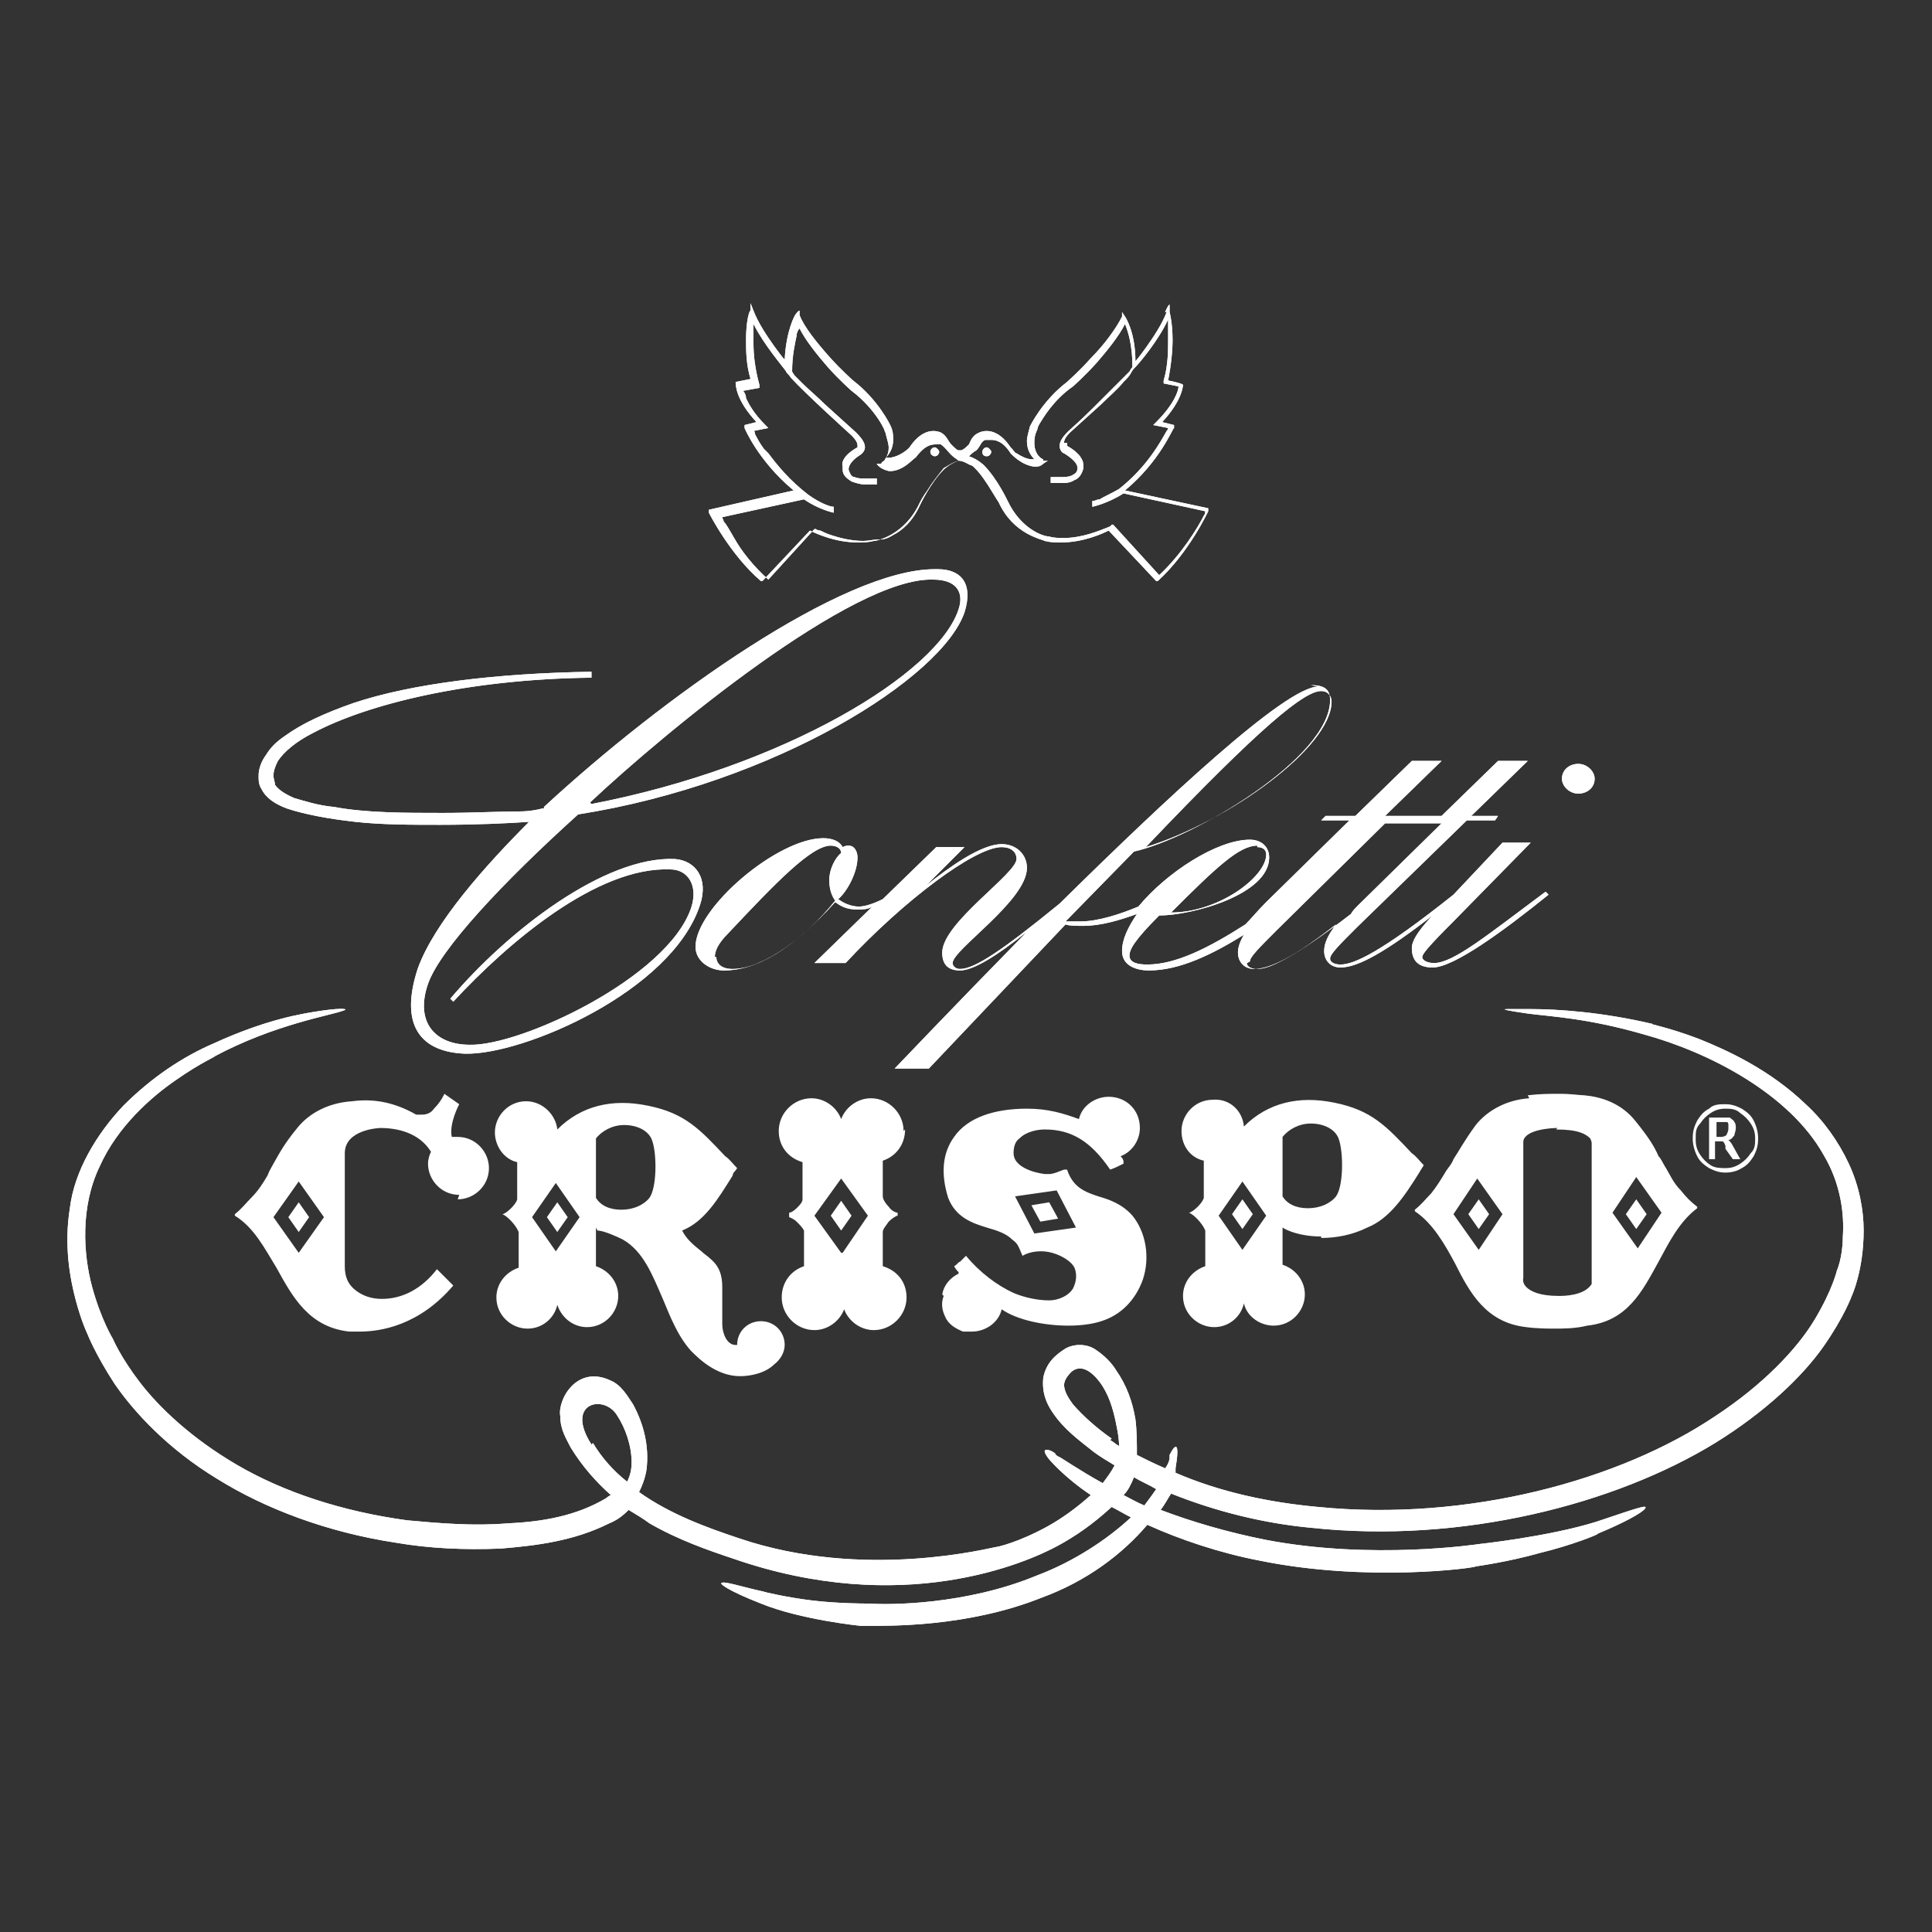
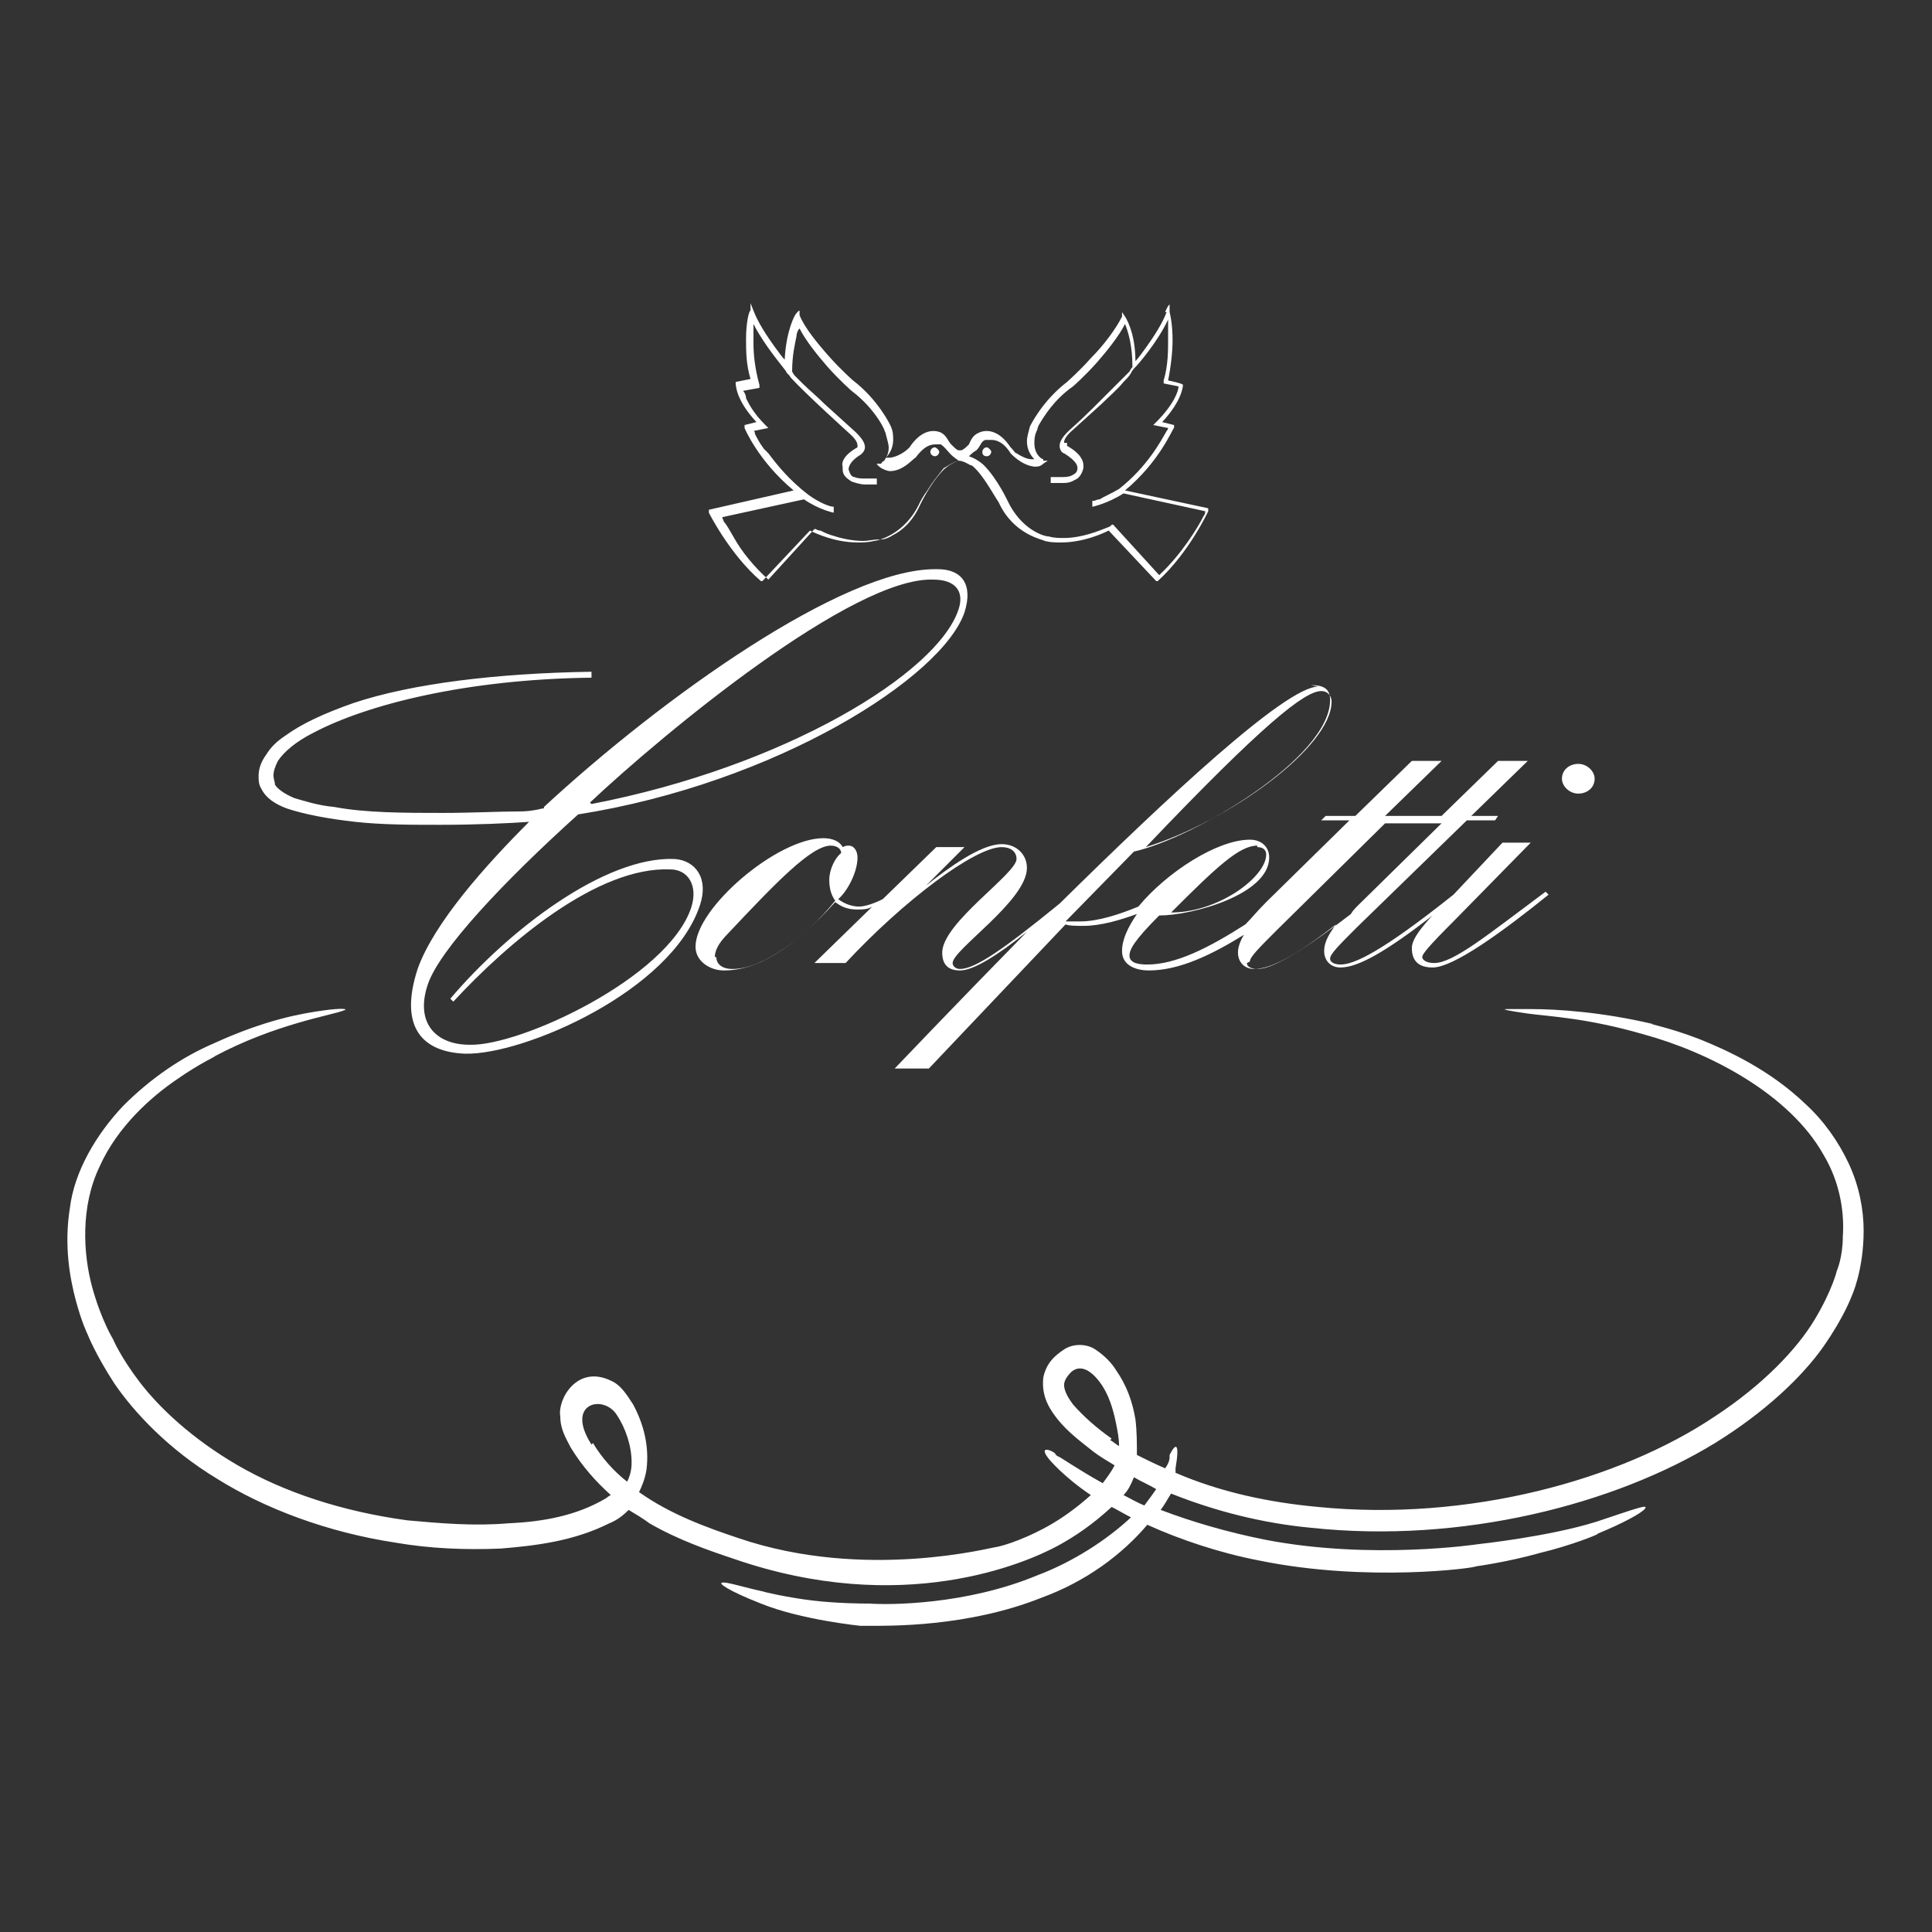
<svg xmlns="http://www.w3.org/2000/svg" id="Livello_1" version="1.1" viewBox="0 0 130 130">
  <rect x="0" y="0" width="130" height="130" fill="#333333" stroke="none" />
  <defs>
    <style>
      .st0 {
        fill: #fff;
      }

      .st1 {
        clip-path: url(#clippath);
      }
    </style>
    <clipPath id="clippath">
-       <path class="st0" d="M124.5,87.2h0,0s0,0,0,0ZM75.6,100.6c.3-.3.5-.7.7-1.2.5.3,1,.5,1.5.8-.2.3-.5.7-.8,1.1-.5-.2-1-.5-1.4-.7M39.8,97.2c-1.8-2.8.8-3.4,1.7-2,.6.9,1,2.1,1,3.2,0,.5-.1.9-.3,1.3-.9-.7-1.7-1.6-2.3-2.6M74.8,96.8c-1-.7-1.9-1.5-2.6-2.3-.3-.4-.6-.9-.6-1.3,0-.3.2-.6.5-.9.6-.5,1.3-.1,1.9.7.6.8.9,1.8,1.1,2.8.1.5.2,1,.2,1.5-.2-.1-.4-.3-.6-.4M101.4,67.9c-.4,0,0,.1,1.4.3,1.5.2,4,.3,7.8,1.4,4.4,1.2,9.8,4,12.1,8.1,1.2,2,1.4,4.1,1.3,5.5,0,1.4-.4,2.3-.4,2.3,0,0-.3,1.3-1.5,3.3-1.2,2-3.5,4.4-6.7,6.5-6.4,4.3-16.6,7.1-26.7,6.1-3.3-.3-6.6-1-9.6-2.3,0,0,0-.3,0-.3.3-1.8,0-1.7-.4-.9,0,.1,0,.2,0,.2,0,0,0,.3-.3.7-.7-.3-1.3-.6-1.9-.9,0-.8,0-1.6-.1-2.4-.2-1.2-.6-2.3-1.3-3.3-.3-.5-.8-1-1.4-1.4-.6-.4-1.5-.4-2.1,0-.6.4-1.2.9-1.4,1.9-.1,1,.2,1.7.6,2.3.8,1.2,1.8,1.9,2.8,2.7.4.3.9.6,1.4.9-.2.4-.5.8-.8,1.2-1.8-1-2.9-1.8-3-1.8,0,0-.2-.1-.2-.2-.2-.2-1.2-.6-.4.4,0,0,1,1.2,2.8,2.4-1,.9-2,1.6-2.9,2.1-2,1.1-3.4,1.4-3.5,1.4-.2,0-8.8,2.3-17.3-.6-2.1-.7-4.6-1.6-6.7-3.1.2-.4.4-.9.5-1.5.2-1.6-.2-3.1-.9-4.4-.4-.6-.8-1.3-1.5-1.6-2.3-1.1-3.6,1.3-3.4,2.4,0,.9.4,1.5.7,2.1.8,1.3,1.7,2.3,2.7,3.2,0,0-.2.1-.3.2-2,1.2-4.3,1.6-6.6,1.7-2.3.2-4.6,0-6.8-.2-4.4-.6-8.3-1.9-11.4-3.7-3.1-1.8-5.3-3.9-6.6-5.6-1.3-1.7-1.8-2.9-1.8-2.9,0,0-.8-1.3-1.4-3.5-.6-2.2-.8-5.4.5-8.1,1.2-2.7,3.5-4.7,5.1-5.8,1.7-1.2,2.9-1.7,2.6-1.6,4.1-2.2,8-2.8,8.7-3.1.4-.1,0-.2-1.4,0-1.4.2-3.8.6-7.3,2.2-2.1.9-4.2,2.3-6.1,4.2-1.8,1.9-3.3,4.4-3.6,6.9-.4,2.5,0,4.7.4,6.2.4,1.5.8,2.3.8,2.3,0,0,.5,1.3,1.8,3.3,1.3,1.9,3.6,4.4,6.9,6.4,3.2,2,7.4,3.6,12,4.3,2.3.4,4.7.5,7.1.4,2.4-.2,4.9-.5,7.3-1.7.5-.2.9-.5,1.3-.9.5.3,1,.6,1.4.9,1.9,1.1,3.9,1.8,5.7,2.4,11.3,3.9,19.6.3,21.8-.9,1.1-.6,2.3-1.4,3.6-2.6,0,0,0,0,0,0,0,0,0,0,0,0,.4.2.9.5,1.3.7-1.6,1.5-3.9,3-6.3,3.9-4.8,2-10,2-11.3,1.9-.2,0-.3,0-.3,0,0,0-1.8,0-3.5-.2-1.7-.2-3.4-.6-3.3-.6-1.4-.3-2.6-.7-2.8-.6-.3,0,.3.5,2.6,1.4,2.7,1.1,6.7,1.5,6.7,1.5,0,0,.1,0,.4,0,1.5,0,6.8.1,11.8-1.9,3-1.1,5.4-2.9,7.1-4.9,0,0,0,0,0,0,2.2,1,4.9,1.9,7.5,2.4,7.3,1.5,14.6.5,14.6.4,0,0,2.2-.3,4.3-.9,2.1-.5,4.1-1.3,3.9-1.3,1.7-.7,3-1.4,3.2-1.7.2-.3-.6,0-3.3.9-3.2,1-7.9,1.5-7.9,1.5,0,0-7.2,1.1-14.4-.3-2.5-.5-4.9-1.2-7-2,.3-.4.5-.8.7-1.1,3,1.2,6.2,2,9.4,2.3,10.2,1.1,20.5-1.6,27.2-5.7,3.4-2.1,5.9-4.5,7.3-6.5,1.4-2,1.9-3.4,1.9-3.4,0,0,.8-1.7.8-4.4,0-1.4-.3-3-1-4.5-.7-1.5-1.7-2.9-2.9-4-2.4-2.3-5.2-3.6-7.2-4.4-2.1-.8-3.4-1-3.1-1-3.4-.8-6.4-1-8.2-1s-1.3,0-1.6,0M106.2,51.4c-.6,0-1.1.4-1.1,1,0,.5.5,1,1.1,1,.6,0,1.1-.4,1.1-1,0-.5-.5-1-1.1-1h0M84.6,57c.4,0,.6.2.6.5,0,1.5-3.2,3.9-6.4,3.9,3.1-3.1,4.6-4.5,5.8-4.5M48.1,64.4c0-.4.2-.9.9-1.6,3.2-3.4,5.6-5.9,6.9-5.9.4,0,.7.2.7.5-.4.3-.8,1.1-.8,1.8,0,.5.1,1,.4,1.4-2,2.5-4.9,4.6-6.9,4.6h0c-.8,0-1.1-.4-1.1-.8M84.1,64.7c0-.3.6-.9,1.8-2.1l7.3-7.2h1.9s0,0,0,0h1.9s-5.6,5.5-5.6,5.5c-.2.2-.4.4-.5.6-3.9,3-5.5,3.7-6.3,3.7-.3,0-.7-.1-.7-.4M88.9,46.5c.5,0,.7.4.7.7,0,3.1-7,8.1-12.5,9.8h0c7.9-8.3,10.7-10.5,11.8-10.5M88.7,46.2c-2.2,0-10.3,7.6-17.4,14.6-3.8,3.1-5.7,4.4-6.7,4.4-.3,0-.5-.2-.5-.4,0-.9,5-4.2,5-6.4,0-.9-.7-1.6-1.7-1.6-1.4,0-3.6,1.6-5.1,2.8h0c0,0,2.6-2.6,2.6-2.6h-1.9s-3.6,3.5-3.6,3.5c-.6.3-1.2.5-1.6.5-.5,0-1-.2-1.4-.5.6-.5,1.3-1.8,1.3-2.8,0-.4-.2-.8-.6-.8-.1,0-.2,0-.4.1-.2-.4-.7-.6-1.3-.6-3.1,0-8.6,4.7-8.6,7.3,0,1,1,1.6,1.9,1.6,2.3,0,4.7-1.5,7.5-4.6.4.3.8.5,1.5.5.3,0,.7,0,1-.2l-3.9,3.8h2.1c3.9-4.2,8.7-7.8,10.5-7.8.6,0,1,.3,1,.8,0,1-5,4.3-5,6.3,0,.9.5,1.2,1.2,1.2.9,0,2.5-1,4.5-2.6-4.9,5-8.9,9.2-8.9,9.2h2.3s9.2-9.7,9.2-9.7c.2.1.8.1,1.2.1,1.2,0,2.5-.4,3.6-.8-.6.9-1,1.7-1,2.5,0,1,1,1.3,1.8,1.3,2.1,0,4.3-1.1,6.4-2.4-.3.5-.4.9-.4,1.2,0,.6.4,1.1,1.1,1.1,1.1,0,2.8-.9,5.5-3-.6.8-.8,1.3-.8,1.8,0,.6.4,1.1,1.1,1.1,1.2,0,3.1-1.1,6.2-3.5l-.2.2c-.8.9-1.2,1.5-1.2,2,0,.8.4,1.3,1.4,1.3,1.4,0,4.7-2.4,7.8-4.9l-.2-.2c-3.9,2.9-6.2,4.8-7.5,4.8-.5,0-.8-.2-.8-.4s.4-.7,2.1-2.4l5.2-5.3h-1.9s-3.3,3.5-3.3,3.5h0c-4.9,3.9-6.7,4.7-7.6,4.7-.3,0-.7-.1-.7-.4s.6-.9,1.8-2.1l7.4-7.2h1.9s.2-.3.2-.3h-1.8s3.8-3.7,3.8-3.7h-2s-3.8,3.7-3.8,3.7h-2s0,0,0,0h0c0,0-1.8,0-1.8,0l3.8-3.7h-2s-3.8,3.7-3.8,3.7h-2s-.3.3-.3.3h1.9s-5.6,5.5-5.6,5.5c-.6.6-1,1.1-1.4,1.5-2.5,1.6-4.7,2.7-6.6,2.7-.6,0-1.2-.1-1.2-.6,0-.4.3-1,2-2.7,2.2,0,7.4-1.4,7.4-3.9,0-.7-.5-1.2-1.3-1.2-2.2,0-5.6,2.2-7.5,4.5-1.2.5-2.7,1-3.9,1-.4,0-.8,0-1,0l4.6-4.7c4-.9,13.2-6.3,13.2-10.2,0-.8-.5-1-1.3-1h0M39.7,54c5-4.7,17.7-15.2,23.1-15,1.5,0,2.1.8,1.7,2-1.4,4.3-11.7,10.6-24.7,13.1h0ZM36.6,54.4h-.1c-.4.1-.9.2-1.6.2-1.3,0-3.2.1-5.1.1-2.5,0-5.2,0-7.3-.4-1.1-.1-2-.4-2.7-.6-.7-.3-1.1-.6-1.3-.9,0-.2-.1-.4-.1-.6,0-.3.1-.6.3-1,.4-.6,1.2-1.3,2.4-1.9,3.6-1.9,10.3-3.6,18.7-3.7v-.4c-6.4.1-12.1.8-16,2.1-2,.7-3.5,1.4-4.6,2.2-.6.4-1,.8-1.3,1.3-.3.4-.5.9-.5,1.4,0,.3,0,.6.2.9.3.6.9,1,1.7,1.3,1.2.4,2.8.7,4.6.9,1.8.2,3.8.2,5.7.2,2.4,0,4.6-.1,6-.2-2.9,2.9-6.4,6.8-7.5,9.9-1.3,4,.4,5.6,3.2,5.7,3.9.1,13.9-4.2,15.8-10,.6-1.8-.3-3-1.7-3.1-4.7-.2-11.2,4.8-15.1,9.4l.2.2c3.7-4,9.7-9.1,14.6-8.9,1.2,0,1.9,1.1,1.4,2.6-1.6,4.7-11.5,9.3-14.9,9.2-2.3,0-3.7-1.5-2.8-4.1.8-2.3,5-6.8,10.1-11.4,13.3-2.1,24.5-9.2,26-13.6.6-1.9-.2-2.9-1.8-2.9,0,0-.2,0-.2,0-6.2,0-18.3,8.6-26.3,16M62.6,30.4c0,.2.2.3.3.3.2,0,.3-.2.3-.3s-.2-.3-.3-.3c-.2,0-.3.2-.3.3M66.1,30.4c0,.2.1.3.3.3s.3-.2.3-.3-.2-.3-.3-.3c-.2,0-.3.2-.3.3M51.4,30.2c-.3-.4-.5-.8-.6-1,0,0,0-.2-.1-.2l1-.2-.2-.2c-.8-.8-1.1-1.4-1.3-1.8,0-.2-.1-.4-.2-.5,0,0,0,0,0,0l1.1-.2v-.2c-.3-1.1-.4-2-.4-2.8,0-.5,0-1,0-1.3.7,1.4,2,2.9,2.2,3.2h0c0,.1.2.2.3.4,1,1.1,4.1,3.9,4.1,3.9.4.4.4.6.4.7s0,.1,0,.1c0,0,0,0,0,0h0s0,0,0,0h0c-.9.5-1.1,1-1,1.3,0,0,0,.1,0,.2,0,.4.3.6.6.8.3.1.6.2.9.2.4,0,.8,0,.8,0v-.4c0,0-.2,0-.3,0-.1,0-.3,0-.5,0-.2,0-.5,0-.7-.1-.2,0-.3-.2-.4-.5h0s0,0,0,0c0-.1,0-.5.8-1,0,0,.3-.2.3-.5,0-.3-.2-.6-.6-1,0,0-1-.9-2.1-1.9-.5-.5-1.1-1-1.5-1.4-.2-.2-.4-.4-.5-.5-.1-.1-.2-.3-.2-.3h0c0-1.1.2-1.9.3-2.4,0-.2.1-.4.2-.5.4.8,1.2,1.8,1.9,2.6.8.9,1.6,1.6,1.6,1.6h0s0,0,0,0c.8.6,1.4,1.3,1.8,1.9.2.3.3.5.4.7,0,.1.1.2.1.3.1.4.2.7.2.9,0,.5-.2.7-.3.9,0,0-.2.1-.2.2,0,0,0,0,0,0,0,0,0,0,0,0h-.3c0,.1.3.3.3.3.2.1.4.2.6.2.9,0,1.6-.9,1.7-.9h0s0,0,0,0c.6-.8,1-.9,1.4-.9.1,0,.2,0,.3,0,0,0,0,0,0,0,0,0,0,0,0,0h0s0,0,0,0c.3.2.4.4.7.7.2.2.4.3.5.4-.6.2-1,.6-1,.6-.9.9-1.6,2.4-1.6,2.4-.5,1.1-1.2,1.7-1.8,2-.3.2-.6.3-.8.3,0,0-.2,0-.2,0,0,0,0,0,0,0h0s0,0,0,0c-.3,0-.7.1-1,.1-.8,0-1.6-.2-2.2-.4-.3-.1-.5-.2-.7-.3-.2,0-.3-.1-.3-.1h-.1c0,0-3.1,3.4-3.1,3.4-1-.9-1.8-1.9-2.3-2.8-.3-.5-.5-.9-.7-1.1,0-.1-.1-.2-.1-.3l5.5-1.2c1,.7,2,.9,2,.9v-.4c0,0,0,0,0,0-.3,0-1-.3-1.7-.8h0c-1.3-1-2.1-2-2.7-2.8M71.6,29.8c0-.1,0-.3.4-.7,0,0,1-.9,2.1-1.9.5-.5,1.1-1,1.5-1.5.2-.2.4-.4.5-.6.1-.2.2-.3.3-.4h0c.2-.2,1.5-1.7,2.2-3.2,0,.3,0,.8,0,1.3,0,.8,0,1.8-.3,2.8v.2s1,.2,1,.2c0,.3-.3,1.2-1.5,2.4l-.2.2,1,.2c0,0,0,.1-.1.2-.4.7-1.3,2.4-3.2,3.9h0c-.5.3-1,.5-1.3.7-.2,0-.3.1-.4.1-.1,0-.1,0-.1,0v.4c0,0,1-.2,2.1-.9l5.5,1.2c0,0,0,.2-.1.3-.4.8-1.5,2.6-3,4l-3.1-3.4h-.1c0,0,0,.1-.3.2-.5.2-1.7.7-2.9.7-.3,0-.7,0-1-.1h0s0,0,0,0c-.4,0-1.9-.5-2.8-2.4,0,0-.7-1.5-1.6-2.4,0,0-.4-.4-1-.6.1-.1.3-.3.5-.4.3-.3.3-.6.6-.7h0s0,0,0,0c0,0,0,0,0,0,0,0,.2,0,.4,0,.3,0,.8.1,1.3.9h0s0,0,0,0c0,0,.7.8,1.6.9.2,0,.4,0,.6-.2l.3-.2h-.3c0-.1,0-.1,0-.1-.1,0-.6-.3-.6-1.1,0-.2,0-.5.2-.9,0,0,0-.1.1-.3.3-.5,1-1.7,2.3-2.6h0s0,0,0,0c0,0,.8-.7,1.6-1.6.7-.8,1.5-1.8,1.9-2.6.2.5.5,1.4.5,2.9h0s-.1.1-.2.3c-.5.5-1.5,1.5-2.4,2.4-.9.9-1.7,1.6-1.7,1.6-.4.4-.6.7-.6,1,0,.3.2.5.3.5.8.5.9.8.9,1,0,0,0,0,0,0h0s0,0,0,0h0c0,.3-.2.4-.4.5-.2.1-.5.1-.7.1-.2,0-.4,0-.5,0-.1,0-.2,0-.2,0v.4c0,0,.3,0,.7,0,.3,0,.6,0,.9-.2.3-.1.5-.4.6-.8,0,0,0,0,0-.2,0-.3-.2-.8-1.1-1.3h0s0,0,0,0c0,0,0,0,0-.2M78.5,21c-.3.8-.9,1.7-1.4,2.4-.3.4-.5.7-.7.9,0-2-.7-3-.7-3l-.2-.3v.3c-.4.8-1.2,1.9-2.1,2.8-.8.9-1.5,1.5-1.6,1.6-1.7,1.3-2.5,3-2.5,3h0s0,0,0,0c-.1.4-.2.7-.2,1,0,.6.3,1,.5,1.2,0,0-.1,0-.2,0-.3,0-.7-.2-1-.4-.1,0-.2-.2-.3-.3,0,0,0,0-.1-.1-.6-.9-1.2-1.1-1.6-1.1-.3,0-.5.1-.5.1-.5.2-.6.6-.7.8-.2.2-.3.3-.5.4,0,0,0,0-.1,0,0,0,0,0-.1,0-.1,0-.3-.2-.5-.4-.2-.2-.3-.6-.7-.8,0,0-.2-.1-.5-.1-.4,0-1,.2-1.6,1.1,0,0,0,0-.1.1-.2.2-.8.6-1.3.6,0,0-.1,0-.2,0,.2-.2.5-.6.5-1.2,0-.3,0-.6-.2-1h0s-.8-1.7-2.5-3c0,0-.8-.7-1.6-1.6-.8-.9-1.7-2-2-2.8v-.3c-.1,0-.3.3-.3.3,0,0-.6,1-.7,3-.2-.2-.4-.5-.7-.9-.5-.7-1.1-1.6-1.4-2.4l-.2-.5v.5c-.1,0-.3.8-.3,1.9,0,.8,0,1.7.3,2.7l-1,.2h0c0,.2,0,1.2,1.4,2.7l-.8.2v.2c0,0,.9,2.2,3.3,4.2l-5.7,1.3v.2c0,0,1.4,2.8,3.5,4.6h.1c0,0,3.2-3.4,3.2-3.4.4.2,1.7.8,3.2.8.4,0,.7,0,1.1-.1.2,0,2.1-.4,3.1-2.6,0,0,.2-.4.5-.8.3-.5.7-1,1.1-1.5,0,0,0,0,0,0,.2-.1.6-.4,1-.5.3,0,.6.2.8.3.1,0,.2.1.3.2,0,0,0,0,0,0,.4.4.8,1,1.1,1.5.3.5.5.8.5.8,1,2.2,3,2.5,3.1,2.6.4.1.7.1,1.1.1,1.5,0,2.8-.6,3.2-.8l3.2,3.4h.1c2.1-1.9,3.4-4.7,3.4-4.7v-.2c0,0-5.6-1.2-5.6-1.2,2.4-2,3.2-4.2,3.3-4.2v-.2c0,0-.8-.2-.8-.2,1.4-1.5,1.4-2.5,1.4-2.5h0c0-.1-1-.3-1-.3.2-1,.3-2,.3-2.7,0-1.2-.2-1.9-.2-1.9v-.5c-.1,0-.3.5-.3.5Z" />
-     </clipPath>
+       </clipPath>
  </defs>
  <g>
    <path class="st0" d="M124.5,87.2h0,0s0,0,0,0ZM75.6,100.6c.3-.3.5-.7.7-1.2.5.3,1,.5,1.5.8-.2.3-.5.7-.8,1.1-.5-.2-1-.5-1.4-.7M39.8,97.2c-1.8-2.8.8-3.4,1.7-2,.6.9,1,2.1,1,3.2,0,.5-.1.9-.3,1.3-.9-.7-1.7-1.6-2.3-2.6M74.8,96.8c-1-.7-1.9-1.5-2.6-2.3-.3-.4-.6-.9-.6-1.3,0-.3.2-.6.5-.9.6-.5,1.3-.1,1.9.7.6.8.9,1.8,1.1,2.8.1.5.2,1,.2,1.5-.2-.1-.4-.3-.6-.4M101.4,67.9c-.4,0,0,.1,1.4.3,1.5.2,4,.3,7.8,1.4,4.4,1.2,9.8,4,12.1,8.1,1.2,2,1.4,4.1,1.3,5.5,0,1.4-.4,2.3-.4,2.3,0,0-.3,1.3-1.5,3.3-1.2,2-3.5,4.4-6.7,6.5-6.4,4.3-16.6,7.1-26.7,6.1-3.3-.3-6.6-1-9.6-2.3,0,0,0-.3,0-.3.3-1.8,0-1.7-.4-.9,0,.1,0,.2,0,.2,0,0,0,.3-.3.7-.7-.3-1.3-.6-1.9-.9,0-.8,0-1.6-.1-2.4-.2-1.2-.6-2.3-1.3-3.3-.3-.5-.8-1-1.4-1.4-.6-.4-1.5-.4-2.1,0-.6.4-1.2.9-1.4,1.9-.1,1,.2,1.7.6,2.3.8,1.2,1.8,1.9,2.8,2.7.4.3.9.6,1.4.9-.2.4-.5.8-.8,1.2-1.8-1-2.9-1.8-3-1.8,0,0-.2-.1-.2-.2-.2-.2-1.2-.6-.4.4,0,0,1,1.2,2.8,2.4-1,.9-2,1.6-2.9,2.1-2,1.1-3.4,1.4-3.5,1.4-.2,0-8.8,2.3-17.3-.6-2.1-.7-4.6-1.6-6.7-3.1.2-.4.4-.9.5-1.5.2-1.6-.2-3.1-.9-4.4-.4-.6-.8-1.3-1.5-1.6-2.3-1.1-3.6,1.3-3.4,2.4,0,.9.4,1.5.7,2.1.8,1.3,1.7,2.3,2.7,3.2,0,0-.2.1-.3.2-2,1.2-4.3,1.6-6.6,1.7-2.3.2-4.6,0-6.8-.2-4.4-.6-8.3-1.9-11.4-3.7-3.1-1.8-5.3-3.9-6.6-5.6-1.3-1.7-1.8-2.9-1.8-2.9,0,0-.8-1.3-1.4-3.5-.6-2.2-.8-5.4.5-8.1,1.2-2.7,3.5-4.7,5.1-5.8,1.7-1.2,2.9-1.7,2.6-1.6,4.1-2.2,8-2.8,8.7-3.1.4-.1,0-.2-1.4,0-1.4.2-3.8.6-7.3,2.2-2.1.9-4.2,2.3-6.1,4.2-1.8,1.9-3.3,4.4-3.6,6.9-.4,2.5,0,4.7.4,6.2.4,1.5.8,2.3.8,2.3,0,0,.5,1.3,1.8,3.3,1.3,1.9,3.6,4.4,6.9,6.4,3.2,2,7.4,3.6,12,4.3,2.3.4,4.7.5,7.1.4,2.4-.2,4.9-.5,7.3-1.7.5-.2.9-.5,1.3-.9.5.3,1,.6,1.4.9,1.9,1.1,3.9,1.8,5.7,2.4,11.3,3.9,19.6.3,21.8-.9,1.1-.6,2.3-1.4,3.6-2.6,0,0,0,0,0,0,0,0,0,0,0,0,.4.2.9.5,1.3.7-1.6,1.5-3.9,3-6.3,3.9-4.8,2-10,2-11.3,1.9-.2,0-.3,0-.3,0,0,0-1.8,0-3.5-.2-1.7-.2-3.4-.6-3.3-.6-1.4-.3-2.6-.7-2.8-.6-.3,0,.3.5,2.6,1.4,2.7,1.1,6.7,1.5,6.7,1.5,0,0,.1,0,.4,0,1.5,0,6.8.1,11.8-1.9,3-1.1,5.4-2.9,7.1-4.9,0,0,0,0,0,0,2.2,1,4.9,1.9,7.5,2.4,7.3,1.5,14.6.5,14.6.4,0,0,2.2-.3,4.3-.9,2.1-.5,4.1-1.3,3.9-1.3,1.7-.7,3-1.4,3.2-1.7.2-.3-.6,0-3.3.9-3.2,1-7.9,1.5-7.9,1.5,0,0-7.2,1.1-14.4-.3-2.5-.5-4.9-1.2-7-2,.3-.4.5-.8.7-1.1,3,1.2,6.2,2,9.4,2.3,10.2,1.1,20.5-1.6,27.2-5.7,3.4-2.1,5.9-4.5,7.3-6.5,1.4-2,1.9-3.4,1.9-3.4,0,0,.8-1.7.8-4.4,0-1.4-.3-3-1-4.5-.7-1.5-1.7-2.9-2.9-4-2.4-2.3-5.2-3.6-7.2-4.4-2.1-.8-3.4-1-3.1-1-3.4-.8-6.4-1-8.2-1s-1.3,0-1.6,0M106.2,51.4c-.6,0-1.1.4-1.1,1,0,.5.5,1,1.1,1,.6,0,1.1-.4,1.1-1,0-.5-.5-1-1.1-1h0M84.6,57c.4,0,.6.2.6.5,0,1.5-3.2,3.9-6.4,3.9,3.1-3.1,4.6-4.5,5.8-4.5M48.1,64.4c0-.4.2-.9.9-1.6,3.2-3.4,5.6-5.9,6.9-5.9.4,0,.7.2.7.5-.4.3-.8,1.1-.8,1.8,0,.5.1,1,.4,1.4-2,2.5-4.9,4.6-6.9,4.6h0c-.8,0-1.1-.4-1.1-.8M84.1,64.7c0-.3.6-.9,1.8-2.1l7.3-7.2h1.9s0,0,0,0h1.9s-5.6,5.5-5.6,5.5c-.2.2-.4.4-.5.6-3.9,3-5.5,3.7-6.3,3.7-.3,0-.7-.1-.7-.4M88.9,46.5c.5,0,.7.4.7.7,0,3.1-7,8.1-12.5,9.8h0c7.9-8.3,10.7-10.5,11.8-10.5M88.7,46.2c-2.2,0-10.3,7.6-17.4,14.6-3.8,3.1-5.7,4.4-6.7,4.4-.3,0-.5-.2-.5-.4,0-.9,5-4.2,5-6.4,0-.9-.7-1.6-1.7-1.6-1.4,0-3.6,1.6-5.1,2.8h0c0,0,2.6-2.6,2.6-2.6h-1.9s-3.6,3.5-3.6,3.5c-.6.3-1.2.5-1.6.5-.5,0-1-.2-1.4-.5.6-.5,1.3-1.8,1.3-2.8,0-.4-.2-.8-.6-.8-.1,0-.2,0-.4.1-.2-.4-.7-.6-1.3-.6-3.1,0-8.6,4.7-8.6,7.3,0,1,1,1.6,1.9,1.6,2.3,0,4.7-1.5,7.5-4.6.4.3.8.5,1.5.5.3,0,.7,0,1-.2l-3.9,3.8h2.1c3.9-4.2,8.7-7.8,10.5-7.8.6,0,1,.3,1,.8,0,1-5,4.3-5,6.3,0,.9.5,1.2,1.2,1.2.9,0,2.5-1,4.5-2.6-4.9,5-8.9,9.2-8.9,9.2h2.3s9.2-9.7,9.2-9.7c.2.1.8.1,1.2.1,1.2,0,2.5-.4,3.6-.8-.6.9-1,1.7-1,2.5,0,1,1,1.3,1.8,1.3,2.1,0,4.3-1.1,6.4-2.4-.3.5-.4.9-.4,1.2,0,.6.4,1.1,1.1,1.1,1.1,0,2.8-.9,5.5-3-.6.8-.8,1.3-.8,1.8,0,.6.4,1.1,1.1,1.1,1.2,0,3.1-1.1,6.2-3.5l-.2.2c-.8.9-1.2,1.5-1.2,2,0,.8.4,1.3,1.4,1.3,1.4,0,4.7-2.4,7.8-4.9l-.2-.2c-3.9,2.9-6.2,4.8-7.5,4.8-.5,0-.8-.2-.8-.4s.4-.7,2.1-2.4l5.2-5.3h-1.9s-3.3,3.5-3.3,3.5h0c-4.9,3.9-6.7,4.7-7.6,4.7-.3,0-.7-.1-.7-.4s.6-.9,1.8-2.1l7.4-7.2h1.9s.2-.3.2-.3h-1.8s3.8-3.7,3.8-3.7h-2s-3.8,3.7-3.8,3.7h-2s0,0,0,0h0c0,0-1.8,0-1.8,0l3.8-3.7h-2s-3.8,3.7-3.8,3.7h-2s-.3.3-.3.3h1.9s-5.6,5.5-5.6,5.5c-.6.6-1,1.1-1.4,1.5-2.5,1.6-4.7,2.7-6.6,2.7-.6,0-1.2-.1-1.2-.6,0-.4.3-1,2-2.7,2.2,0,7.4-1.4,7.4-3.9,0-.7-.5-1.2-1.3-1.2-2.2,0-5.6,2.2-7.5,4.5-1.2.5-2.7,1-3.9,1-.4,0-.8,0-1,0l4.6-4.7c4-.9,13.2-6.3,13.2-10.2,0-.8-.5-1-1.3-1h0M39.7,54c5-4.7,17.7-15.2,23.1-15,1.5,0,2.1.8,1.7,2-1.4,4.3-11.7,10.6-24.7,13.1h0ZM36.6,54.4h-.1c-.4.1-.9.2-1.6.2-1.3,0-3.2.1-5.1.1-2.5,0-5.2,0-7.3-.4-1.1-.1-2-.4-2.7-.6-.7-.3-1.1-.6-1.3-.9,0-.2-.1-.4-.1-.6,0-.3.1-.6.3-1,.4-.6,1.2-1.3,2.4-1.9,3.6-1.9,10.3-3.6,18.7-3.7v-.4c-6.4.1-12.1.8-16,2.1-2,.7-3.5,1.4-4.6,2.2-.6.4-1,.8-1.3,1.3-.3.4-.5.9-.5,1.4,0,.3,0,.6.2.9.3.6.9,1,1.7,1.3,1.2.4,2.8.7,4.6.9,1.8.2,3.8.2,5.7.2,2.4,0,4.6-.1,6-.2-2.9,2.9-6.4,6.8-7.5,9.9-1.3,4,.4,5.6,3.2,5.7,3.9.1,13.9-4.2,15.8-10,.6-1.8-.3-3-1.7-3.1-4.7-.2-11.2,4.8-15.1,9.4l.2.2c3.7-4,9.7-9.1,14.6-8.9,1.2,0,1.9,1.1,1.4,2.6-1.6,4.7-11.5,9.3-14.9,9.2-2.3,0-3.7-1.5-2.8-4.1.8-2.3,5-6.8,10.1-11.4,13.3-2.1,24.5-9.2,26-13.6.6-1.9-.2-2.9-1.8-2.9,0,0-.2,0-.2,0-6.2,0-18.3,8.6-26.3,16M62.6,30.4c0,.2.2.3.3.3.2,0,.3-.2.3-.3s-.2-.3-.3-.3c-.2,0-.3.2-.3.3M66.1,30.4c0,.2.1.3.3.3s.3-.2.3-.3-.2-.3-.3-.3c-.2,0-.3.2-.3.3M51.4,30.2c-.3-.4-.5-.8-.6-1,0,0,0-.2-.1-.2l1-.2-.2-.2c-.8-.8-1.1-1.4-1.3-1.8,0-.2-.1-.4-.2-.5,0,0,0,0,0,0l1.1-.2v-.2c-.3-1.1-.4-2-.4-2.8,0-.5,0-1,0-1.3.7,1.4,2,2.9,2.2,3.2h0c0,.1.2.2.3.4,1,1.1,4.1,3.9,4.1,3.9.4.4.4.6.4.7s0,.1,0,.1c0,0,0,0,0,0h0s0,0,0,0h0c-.9.5-1.1,1-1,1.3,0,0,0,.1,0,.2,0,.4.3.6.6.8.3.1.6.2.9.2.4,0,.8,0,.8,0v-.4c0,0-.2,0-.3,0-.1,0-.3,0-.5,0-.2,0-.5,0-.7-.1-.2,0-.3-.2-.4-.5h0s0,0,0,0c0-.1,0-.5.8-1,0,0,.3-.2.3-.5,0-.3-.2-.6-.6-1,0,0-1-.9-2.1-1.9-.5-.5-1.1-1-1.5-1.4-.2-.2-.4-.4-.5-.5-.1-.1-.2-.3-.2-.3h0c0-1.1.2-1.9.3-2.4,0-.2.1-.4.2-.5.4.8,1.2,1.8,1.9,2.6.8.9,1.6,1.6,1.6,1.6h0s0,0,0,0c.8.6,1.4,1.3,1.8,1.9.2.3.3.5.4.7,0,.1.1.2.1.3.1.4.2.7.2.9,0,.5-.2.7-.3.9,0,0-.2.1-.2.2,0,0,0,0,0,0,0,0,0,0,0,0h-.3c0,.1.3.3.3.3.2.1.4.2.6.2.9,0,1.6-.9,1.7-.9h0s0,0,0,0c.6-.8,1-.9,1.4-.9.1,0,.2,0,.3,0,0,0,0,0,0,0,0,0,0,0,0,0h0s0,0,0,0c.3.2.4.4.7.7.2.2.4.3.5.4-.6.2-1,.6-1,.6-.9.9-1.6,2.4-1.6,2.4-.5,1.1-1.2,1.7-1.8,2-.3.2-.6.3-.8.3,0,0-.2,0-.2,0,0,0,0,0,0,0h0s0,0,0,0c-.3,0-.7.1-1,.1-.8,0-1.6-.2-2.2-.4-.3-.1-.5-.2-.7-.3-.2,0-.3-.1-.3-.1h-.1c0,0-3.1,3.4-3.1,3.4-1-.9-1.8-1.9-2.3-2.8-.3-.5-.5-.9-.7-1.1,0-.1-.1-.2-.1-.3l5.5-1.2c1,.7,2,.9,2,.9v-.4c0,0,0,0,0,0-.3,0-1-.3-1.7-.8h0c-1.3-1-2.1-2-2.7-2.8M71.6,29.8c0-.1,0-.3.4-.7,0,0,1-.9,2.1-1.9.5-.5,1.1-1,1.5-1.5.2-.2.4-.4.5-.6.1-.2.2-.3.3-.4h0c.2-.2,1.5-1.7,2.2-3.2,0,.3,0,.8,0,1.3,0,.8,0,1.8-.3,2.8v.2s1,.2,1,.2c0,.3-.3,1.2-1.5,2.4l-.2.2,1,.2c0,0,0,.1-.1.2-.4.7-1.3,2.4-3.2,3.9h0c-.5.3-1,.5-1.3.7-.2,0-.3.1-.4.1-.1,0-.1,0-.1,0v.4c0,0,1-.2,2.1-.9l5.5,1.2c0,0,0,.2-.1.3-.4.8-1.5,2.6-3,4l-3.1-3.4h-.1c0,0,0,.1-.3.2-.5.2-1.7.7-2.9.7-.3,0-.7,0-1-.1h0s0,0,0,0c-.4,0-1.9-.5-2.8-2.4,0,0-.7-1.5-1.6-2.4,0,0-.4-.4-1-.6.1-.1.3-.3.5-.4.3-.3.3-.6.6-.7h0s0,0,0,0c0,0,0,0,0,0,0,0,.2,0,.4,0,.3,0,.8.1,1.3.9h0s0,0,0,0c0,0,.7.8,1.6.9.2,0,.4,0,.6-.2l.3-.2h-.3c0-.1,0-.1,0-.1-.1,0-.6-.3-.6-1.1,0-.2,0-.5.2-.9,0,0,0-.1.1-.3.3-.5,1-1.7,2.3-2.6h0s0,0,0,0c0,0,.8-.7,1.6-1.6.7-.8,1.5-1.8,1.9-2.6.2.5.5,1.4.5,2.9h0s-.1.1-.2.3c-.5.5-1.5,1.5-2.4,2.4-.9.9-1.7,1.6-1.7,1.6-.4.4-.6.7-.6,1,0,.3.2.5.3.5.8.5.9.8.9,1,0,0,0,0,0,0h0s0,0,0,0h0c0,.3-.2.4-.4.5-.2.1-.5.1-.7.1-.2,0-.4,0-.5,0-.1,0-.2,0-.2,0v.4c0,0,.3,0,.7,0,.3,0,.6,0,.9-.2.3-.1.5-.4.6-.8,0,0,0,0,0-.2,0-.3-.2-.8-1.1-1.3h0s0,0,0,0c0,0,0,0,0-.2M78.5,21c-.3.8-.9,1.7-1.4,2.4-.3.4-.5.7-.7.9,0-2-.7-3-.7-3l-.2-.3v.3c-.4.8-1.2,1.9-2.1,2.8-.8.9-1.5,1.5-1.6,1.6-1.7,1.3-2.5,3-2.5,3h0s0,0,0,0c-.1.4-.2.7-.2,1,0,.6.3,1,.5,1.2,0,0-.1,0-.2,0-.3,0-.7-.2-1-.4-.1,0-.2-.2-.3-.3,0,0,0,0-.1-.1-.6-.9-1.2-1.1-1.6-1.1-.3,0-.5.1-.5.1-.5.2-.6.6-.7.8-.2.2-.3.3-.5.4,0,0,0,0-.1,0,0,0,0,0-.1,0-.1,0-.3-.2-.5-.4-.2-.2-.3-.6-.7-.8,0,0-.2-.1-.5-.1-.4,0-1,.2-1.6,1.1,0,0,0,0-.1.1-.2.2-.8.6-1.3.6,0,0-.1,0-.2,0,.2-.2.5-.6.5-1.2,0-.3,0-.6-.2-1h0s-.8-1.7-2.5-3c0,0-.8-.7-1.6-1.6-.8-.9-1.7-2-2-2.8v-.3c-.1,0-.3.3-.3.3,0,0-.6,1-.7,3-.2-.2-.4-.5-.7-.9-.5-.7-1.1-1.6-1.4-2.4l-.2-.5v.5c-.1,0-.3.8-.3,1.9,0,.8,0,1.7.3,2.7l-1,.2h0c0,.2,0,1.2,1.4,2.7l-.8.2v.2c0,0,.9,2.2,3.3,4.2l-5.7,1.3v.2c0,0,1.4,2.8,3.5,4.6h.1c0,0,3.2-3.4,3.2-3.4.4.2,1.7.8,3.2.8.4,0,.7,0,1.1-.1.2,0,2.1-.4,3.1-2.6,0,0,.2-.4.5-.8.3-.5.7-1,1.1-1.5,0,0,0,0,0,0,.2-.1.6-.4,1-.5.3,0,.6.2.8.3.1,0,.2.1.3.2,0,0,0,0,0,0,.4.4.8,1,1.1,1.5.3.5.5.8.5.8,1,2.2,3,2.5,3.1,2.6.4.1.7.1,1.1.1,1.5,0,2.8-.6,3.2-.8l3.2,3.4h.1c2.1-1.9,3.4-4.7,3.4-4.7v-.2c0,0-5.6-1.2-5.6-1.2,2.4-2,3.2-4.2,3.3-4.2v-.2c0,0-.8-.2-.8-.2,1.4-1.5,1.4-2.5,1.4-2.5h0c0-.1-1-.3-1-.3.2-1,.3-2,.3-2.7,0-1.2-.2-1.9-.2-1.9v-.5c-.1,0-.3.5-.3.5Z" />
    <g class="st1">
-       <rect class="st0" x="4.3" y="20.3" width="121.1" height="89.5" transform="translate(-.2 .2) rotate(-.2)" />
-     </g>
+       </g>
  </g>
-   <path class="st0" d="M82.9,81.7l.7-1,.7,1-.7,1-.7-1ZM115.6,75.5h.3c.2,0,.3,0,.3,0,0,0,.1,0,.1.2,0,0,0,.1,0,.2,0,.1,0,.2-.1.4,0,.1-.2.2-.4.2h-.3v-1ZM115.6,76.8h.3s.1,0,.2.3v.2c0,0,.5.7.5.7h.5s-.5-.9-.5-.9c-.1-.2-.2-.3-.3-.4.2,0,.3-.2.4-.3,0-.1.1-.3.1-.5,0-.1,0-.3-.1-.4,0-.1-.2-.2-.3-.3-.1,0-.3,0-.5,0h-.9s0,2.8,0,2.8h.4s0-1.2,0-1.2ZM104.7,76c0,0,0,0,0,0,1.5,0,2,.3,2.3.6.1.2.1.3.1.3v3.2s0,5.6,0,5.6c0,.5,0,.7,0,.7h0s0,0,0,0c-.5.8-1.9.8-2.2.8h0c-1.3,0-1.9-.3-2.2-.6-.3-.3-.2-.6-.2-.6v-9.2c.1-.8,1.9-.9,2.3-.9M110.1,79.2l1.7,2.4-1.6,2.4-1.7-2.4,1.6-2.4ZM99.5,84.1l-1.7-2.4,1.6-2.4,1.7,2.4-1.6,2.4ZM102.9,73.9c-1.5.1-2.8.8-3.6,1.8-.8,1.1-1.1,1.7-1.5,2.3-.1.3-.3.5-.5.8-.3.5-.6,1-1,1.5-.4.4-.6.7-1.1,1.1h0c0,0,0,.1,0,.1,1.2.8,2,2.2,2.7,3.5,1,2,2.1,4,4.8,4.3,0,0,.6.1,1.8.1.7,0,1.5,0,2.3-.2,2.7-.3,3.7-2.3,4.8-4.3.7-1.3,1.4-2.7,2.6-3.6h0s0-.1,0-.1c-.5-.4-.7-.6-1.1-1.1-.5-.5-.7-1-1-1.5-.2-.3-.3-.6-.5-.8-.3-.7-.7-1.3-1.5-2.3-1-1.3-2.4-1.7-3.5-1.8-.3,0-.8-.1-1.7-.1-.6,0-1.3,0-2.1.1h0s0,0,0,0ZM86.3,80.5v-4c.4-.5,1.1-.9,1.9-.9.9,0,1.7.4,1.9,1.1.3.9.3,3.1-.2,3.8-.4.5-1.1.8-1.9.8-.8,0-1.4-.3-1.7-.8M83.6,84.1l-1.6-2.3,1.6-2.3,1.6,2.3-1.6,2.3ZM88.9,83.3c1,0,2.1-.2,3.1-.7,1.5-.6,2.5-2.1,3.5-3.7.1-.2.2-.3.3-.5h0s0,0,0,0c-.3-.3-.5-.6-.8-.8-1.7-1.8-2.7-2.9-5.2-3.4-2.4-.5-4.5,0-6.1,1.6-.1-1.1-1-1.9-2.1-1.8-1.2,0-2.1,1-2.1,2.1,0,1,.6,1.8,1.5,2v2.5c-.1.4-.8,1-1,1h0c.3.1.9.7,1.1,1.2v2.4c-.9.3-1.5,1.1-1.5,2,0,1.2,1,2.1,2.1,2.1,1,0,1.8-.7,2-1.6.2.9,1.1,1.5,2,1.5,1.2,0,2.1-1,2.1-2.1,0-.9-.6-1.7-1.5-2,0-.2,0-.3,0-1.1,0-.6,0-.9,0-1.1,0-.1,0-.2,0-.3.3.2,1.2.6,2.6.6M114.1,76.6c0-.4,0-.7.3-1,.2-.3.4-.5.7-.7.3-.2.6-.3,1-.3.3,0,.7,0,1,.3.3.2.5.4.7.7.2.3.3.6.3,1,0,.4,0,.7-.3,1-.2.3-.4.5-.7.7-.3.2-.6.3-1,.3-.3,0-.7,0-1-.2-.3-.2-.5-.4-.7-.7-.2-.3-.3-.6-.3-1M115,78.6c.4.2.7.3,1.1.3.4,0,.8-.1,1.1-.3.4-.2.6-.5.8-.8.2-.4.3-.7.3-1.2,0-.4-.1-.8-.3-1.2-.2-.4-.5-.6-.8-.8-.4-.2-.7-.3-1.1-.3-.4,0-.8,0-1.1.3-.4.2-.6.5-.8.8-.2.4-.3.7-.3,1.2,0,.4.1.8.3,1.2.2.4.5.6.8.8M40.1,80.6v-4c.4-.5,1.1-.9,1.9-.9.9,0,1.7.4,1.9,1.1.3.9.3,3.1-.2,3.8-.4.5-1.1.8-1.9.8-.8,0-1.4-.3-1.7-.8M37.4,84.2l-1.6-2.3,1.6-2.3,1.6,2.3-1.6,2.3ZM40.2,82.8c.4,0,1.3.4,1.7.6,1.4.8,2,2.4,2.7,4,.5,1.2,1,2.5,1.9,3.5.5.5,1.7,1.7,3.3,1.7h0c.7,0,1.7-.2,2.3-.8.4-.3.7-.8.7-1.3,0-.9-.7-1.6-1.6-1.6-.9,0-1.6.7-1.6,1.6,0,0,0,0-.1,0-.6,0-.9-.8-.9-1.4,0-.5,0-.9,0-1.4,0-.3,0-.7,0-1.1,0-.8-.2-1.4-.8-1.9-.2-.2-.4-.3-.6-.5-.5-.4-1-.8-1.3-1.4,1.5-.6,2.4-2.1,3.4-3.7,0-.2.2-.3.3-.5h0s0,0,0,0c-.3-.3-.5-.6-.8-.8-1.7-1.8-2.7-2.9-5.2-3.4-2.4-.5-4.5,0-6.1,1.6-.1-1-1-1.9-2.1-1.9-1.2,0-2.1,1-2.1,2.1,0,.9.6,1.8,1.5,2v2.5c-.1.4-.8,1-1,1h0c.3.1.9.7,1.1,1.2v2.4c-.9.3-1.5,1.1-1.5,2,0,1.2,1,2.1,2.1,2.1,1,0,1.8-.7,2-1.6.3.9,1.1,1.5,2,1.5,1.2,0,2.1-1,2.1-2.1,0-.9-.6-1.7-1.5-2,0-.2,0-.3,0-1.1,0-.6,0-.9,0-1.1,0-.2,0-.2,0-.4,0,0,0,0,0,0M36.8,81.9l.7-1,.7,1-.7,1-.7-1ZM55.9,81.8l.7-1,.7,1-.7,1-.7-1ZM69.6,83l-1.3-2.5,2.8-.4,1.3,2.5-2.8.4ZM63.5,87.2c-.2.5-.1,1,.1,1.4.2.5.7.8,1.2,1,.2,0,.4,0,.5,0,0,0,0,0,.1,0h0c.9,0,1.8-.6,2-1.5,1,.7,2.8,1.1,4.5,1.1.8,0,1.6-.1,2.2-.3,1.3-.4,2.3-1.4,2.8-2.8.5-1.5.2-3.2-.7-4.3-.7-.8-1.6-1.1-2.3-1.3-.9-.3-1.7-.6-2.1-1.8h0c0,0,0,0,0,0,0,0-.1,0-.2,0-.3.1-.7.3-1,.3,0,0-.2,0-.3,0-.8-.1-2.1-.5-2.1-1.4,0-.4.1-.8.4-1,.5-.5,1.3-.6,1.7-.6h0c1.8,0,3.1.8,4.4,2.7h0s0,0,0,0c.3-.1.5-.2.9-.4h0s0,0,0,0c0-.2,0-.3-.2-.5.8-.3,1.3-1.1,1.3-1.9,0-1.2-.9-2.1-2.1-2.1-.9,0-1.8.6-2,1.5-1.1-.4-2.1-.7-3.5-.7-2.2,0-4,.6-4.9,1.9-.8,1.1-.9,2.5-.4,4.1.5,1.3,1.6,1.7,2.6,2,.7.2,1.3.4,1.7.8.4.3.4.4.7,1.1h0c0,0,0,0,0,0,.5-.3,1.3-.4,2-.2.7.2,1.3.6,1.5,1,.2.5.1,1-.1,1.4-.3.5-1,.8-1.6.8-.8,0-1.7-.2-2.4-.5-1.1-.5-2.3-1.4-3.2-2.5h0c0,0,0,0,0,0-.2.2-.3.3-.4.4-.1,0-.2.2-.4.3h0s0,0,0,0c.1.2.2.3.3.4,0,0,0,0,0,.1-.6.3-1,.8-1.1,1.4M70.6,80.9l.6,1.1-1.2.2-.6-1.1,1.2-.2ZM56.6,84.3h0c0,0-1.8-2.5-1.8-2.5l1.8-2.5,1.8,2.5-1.7,2.5ZM60.8,76.1c0-1.2-1-2.2-2.2-2.2-.9,0-1.7.6-2,1.4-.3-.8-1.1-1.4-2-1.4-1.2,0-2.2,1-2.2,2.2,0,1,.6,1.8,1.6,2.1v2.5c0,.2-.2.4-.4.6-.2.2-.4.3-.5.3h0v.3h0c0,0,.3.1.5.3.2.2.4.4.5.6v2.4c-.9.3-1.5,1.1-1.5,2.1,0,1.2,1,2.2,2.2,2.2.9,0,1.7-.6,2-1.4.3.8,1.1,1.4,2,1.4,1.2,0,2.2-1,2.2-2.2,0-1-.6-1.8-1.6-2.1v-2.3c0-.2.2-.4.4-.7.2-.2.5-.4.6-.4h0s0-.2,0-.2h0c0,0,0,0,0,0-.1,0-.4-.1-.6-.4-.2-.2-.4-.5-.4-.7v-2.4c.9-.3,1.5-1.1,1.5-2.1M20.1,84.3l-1.7-2.4,1.7-2.4,1.7,2.4-1.7,2.4ZM30.8,80.7c1.1,0,2.1-.9,2.1-2.1,0-1.1-.9-2.1-2.1-2.1-.1,0-.2,0-.4,0-.2-.9.5-2.2.5-2.2h0c0,0-1-.7-1-.7h0s0,0,0,0c0,0-.2.5-.7,1-.2.3-.5.4-.8.4-.2,0-.3,0-.3,0h-.1s0,0,0,0c-1.4-.8-2.8-1.1-4.3-.9h0s0,0,0,0c-1.6.1-2.9.8-3.7,1.8-.9,1.1-1.2,1.7-1.6,2.4-.1.2-.3.5-.4.8-.3.5-.6,1-1.1,1.5-.4.4-.6.7-1.1,1.1h0c0,0,0,.1,0,.1,1.3.8,2,2.2,2.8,3.5,1.1,2,2.2,4,4.9,4.3,0,0,.3,0,.7,0,1.4,0,4-.4,6.3-3.1h0s-1.1-1.1-1.1-1.1h0c0,0,0,0,0,0-1,1.3-2.3,2-3.7,2-.7,0-1.3-.2-1.8-.6-.5-.4-.7-.9-.7-1.6,0-2.5,0-7.5,0-7.6,0-1.6,2.3-1.7,2.4-1.7,1.1,0,2.6.3,3.4,1.6-.1.2-.2.5-.2.8,0,1.1.9,2.1,2.1,2.1M99.5,80.7l.7,1-.7,1-.7-1,.7-1ZM20.1,80.9l.7,1-.7,1-.7-1,.7-1ZM110.8,81.7l-.7,1-.7-1,.7-1,.7,1Z" />
</svg>